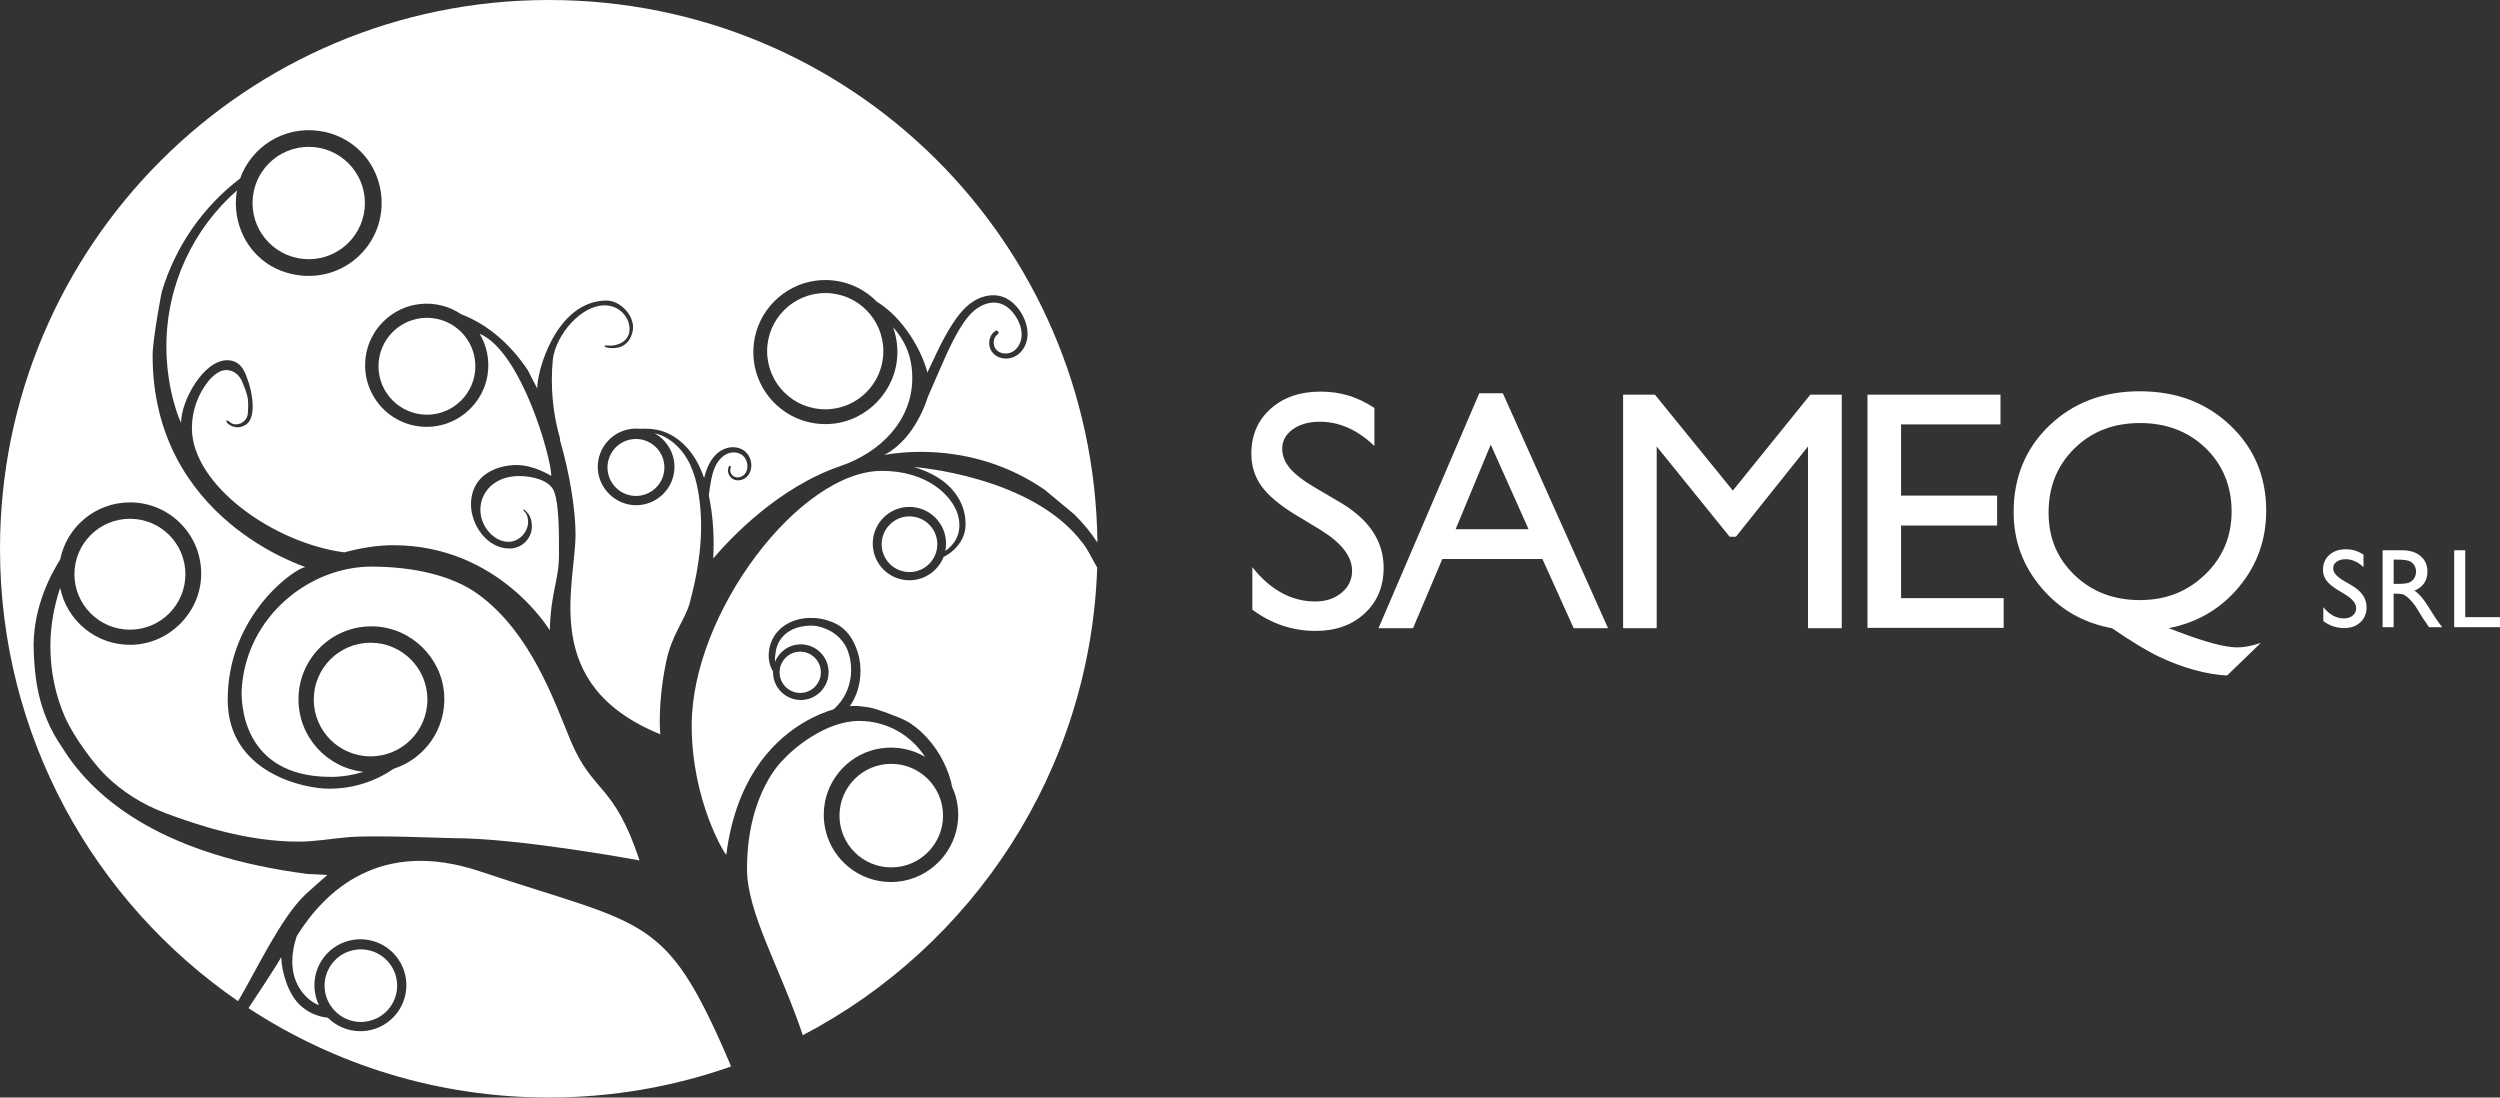
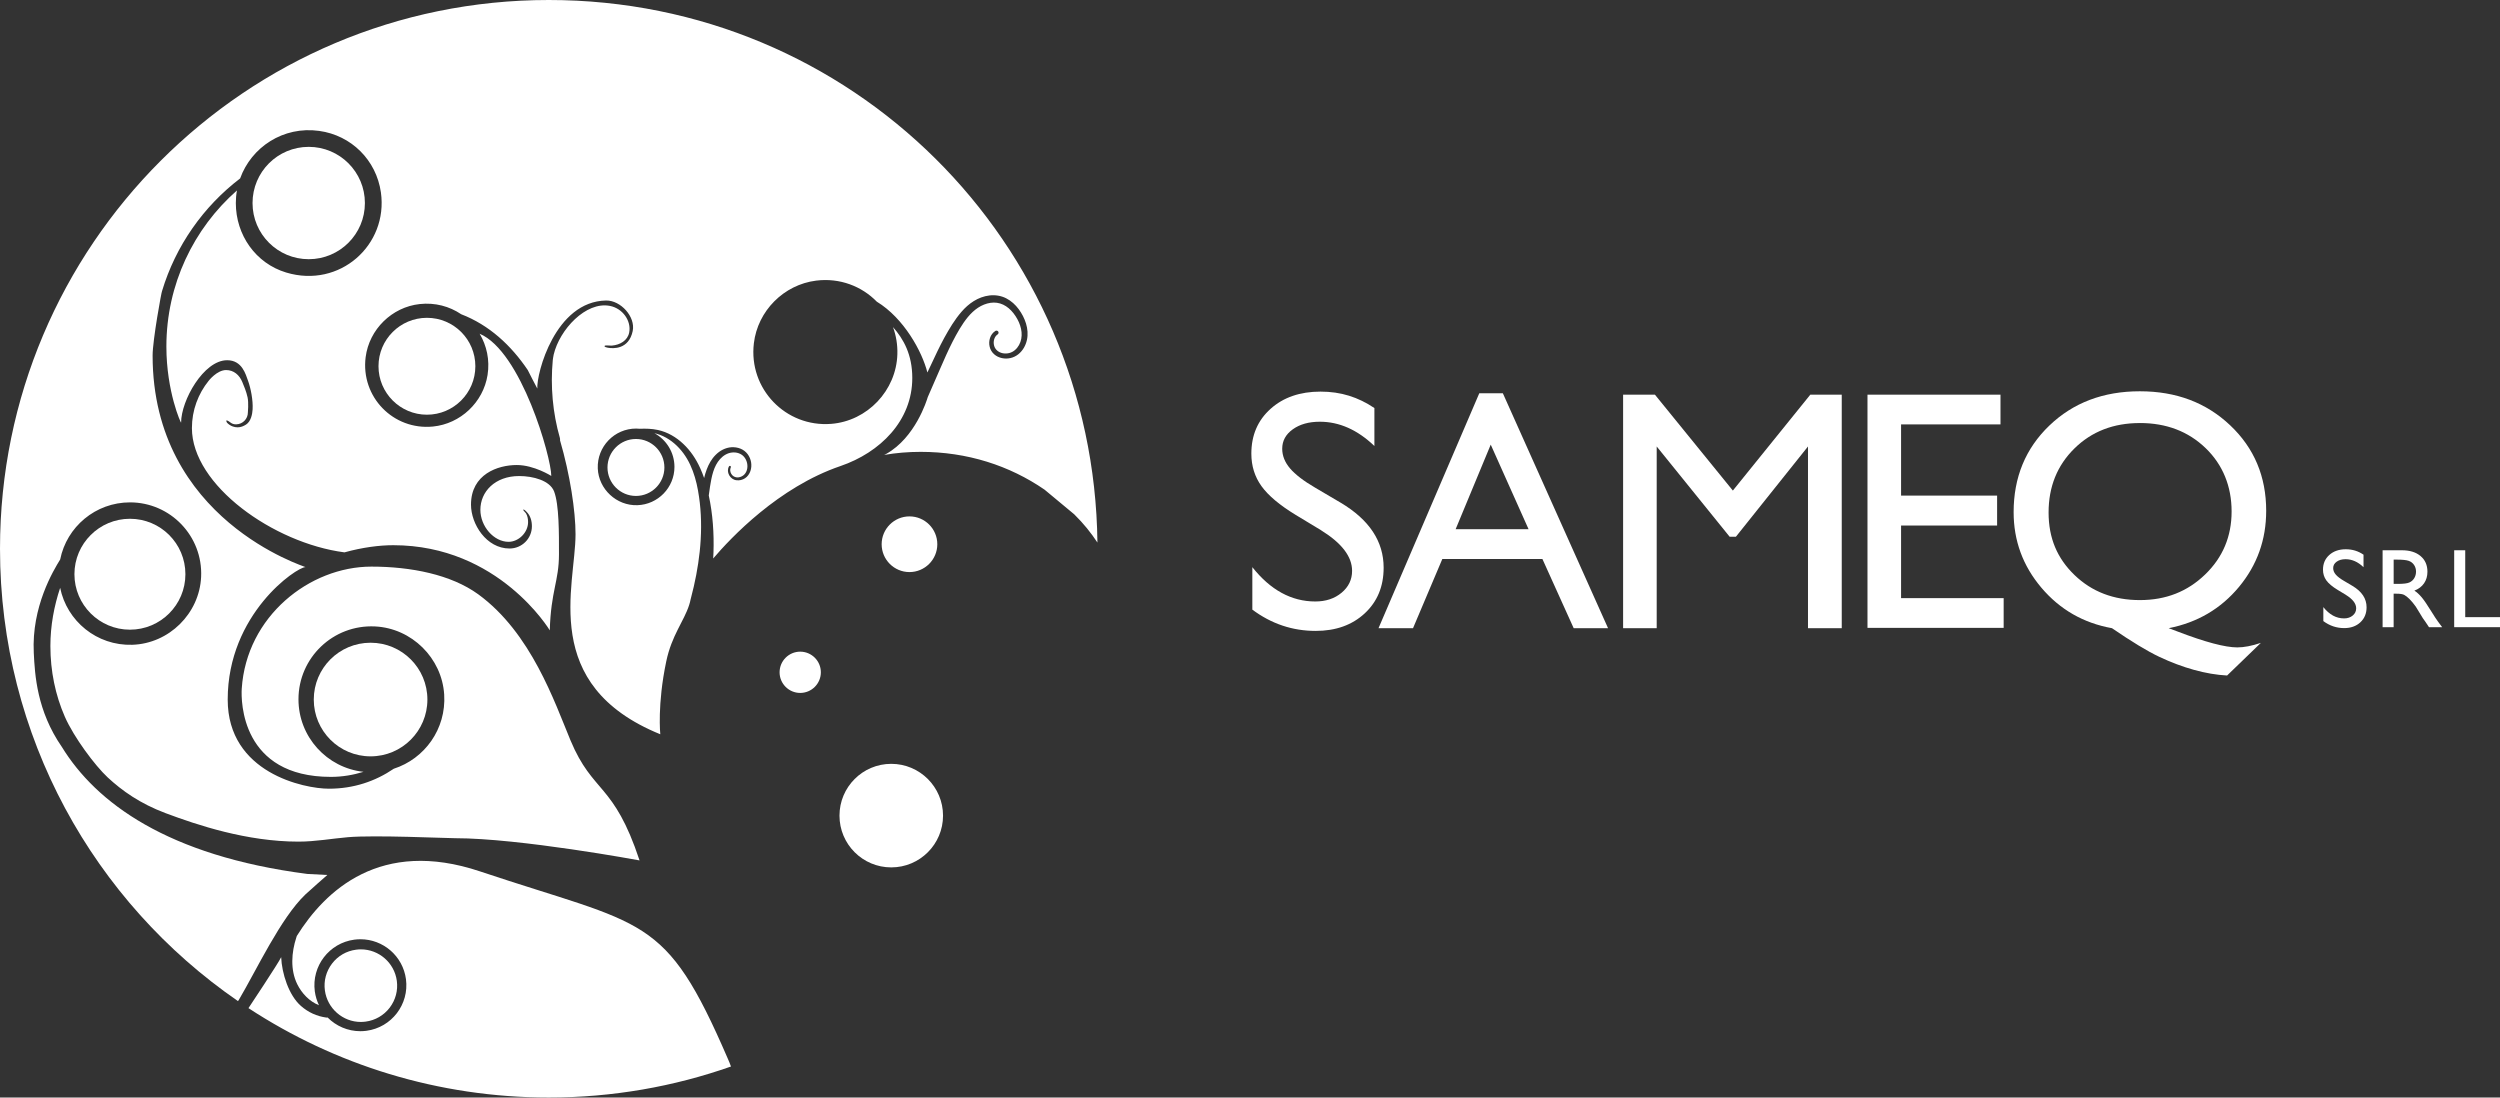
<svg xmlns="http://www.w3.org/2000/svg" id="Capa_1" data-name="Capa 1" viewBox="0 0 1057.68 464.33">
  <rect x="0" y="0" width="1057.68" height="464.33" fill="#333333" stroke="none" />
  <defs>
    <style>
      .cls-1 {
        fill: #fff;
      }
    </style>
  </defs>
  <g>
    <g>
      <path class="cls-1" d="M558.97,224.37l-10.8-6.53c-6.77-4.12-11.59-8.17-14.46-12.15-2.87-3.98-4.3-8.57-4.3-13.76,0-7.78,2.71-14.1,8.13-18.96,5.42-4.86,12.47-7.29,21.13-7.29s15.89,2.32,22.8,6.95v16.06c-7.15-6.85-14.85-10.27-23.09-10.27-4.64,0-8.45,1.07-11.44,3.21-2.98,2.14-4.47,4.87-4.47,8.21,0,2.96,1.1,5.73,3.3,8.32,2.2,2.58,5.73,5.3,10.6,8.14l10.85,6.39c12.1,7.2,18.16,16.36,18.16,27.49,0,7.92-2.66,14.36-7.99,19.31-5.33,4.95-12.25,7.43-20.78,7.43-9.8,0-18.73-3-26.78-9v-17.97c7.67,9.68,16.55,14.52,26.64,14.52,4.45,0,8.16-1.23,11.12-3.7,2.96-2.47,4.44-5.55,4.44-9.27,0-6.02-4.36-11.72-13.07-17.12Z" />
      <path class="cls-1" d="M625.83,166.39h9.99l44.5,99.38h-14.54l-13.23-29.28h-42.34l-12.4,29.28h-14.6l42.63-99.38Zm20.87,57.51l-16.01-35.79-14.85,35.79h30.86Z" />
      <path class="cls-1" d="M765.91,166.96h13.28v98.82h-14.28v-76.89l-30.51,38.2h-2.63l-30.87-38.2v76.89h-14.21v-98.82h13.45l32.98,40.59,32.78-40.59Z" />
      <path class="cls-1" d="M790.09,166.96h56.26v12.59h-42.06v30.13h40.63v12.66h-40.63v30.7h43.4v12.59h-57.61v-98.68Z" />
      <path class="cls-1" d="M956.49,272l-14.27,13.79c-4.45-.24-9.1-1.03-13.95-2.37-4.85-1.34-9.77-3.19-14.77-5.55-4.99-2.36-11.65-6.39-19.98-12.1-12.07-2.17-22.02-7.87-29.86-17.12s-11.75-19.9-11.75-31.97c0-14.76,5.04-26.97,15.12-36.64,10.08-9.67,22.84-14.5,38.27-14.5s28.08,4.8,38.23,14.4c10.15,9.6,15.23,21.66,15.23,36.18,0,12.21-3.83,22.94-11.5,32.18-7.67,9.24-17.58,15.07-29.75,17.47l3.76,1.41c11.69,4.48,20.12,6.72,25.27,6.72,2.84,0,6.15-.64,9.94-1.91Zm-51.18-93.02c-11.17,0-20.39,3.58-27.68,10.75-7.29,7.17-10.93,16.2-10.93,27.09s3.67,19.44,11,26.49c7.33,7.05,16.54,10.57,27.61,10.57s20.13-3.61,27.61-10.82c7.48-7.21,11.21-16.1,11.21-26.67s-3.67-19.74-11-26.81c-7.33-7.07-16.61-10.61-27.82-10.61Z" />
    </g>
    <g>
      <path class="cls-1" d="M992.53,251.7l-3.56-2.15c-2.23-1.36-3.82-2.69-4.76-4-.94-1.31-1.42-2.82-1.42-4.53,0-2.56,.89-4.64,2.68-6.24,1.79-1.6,4.11-2.4,6.96-2.4s5.23,.76,7.51,2.29v5.29c-2.36-2.26-4.89-3.38-7.6-3.38-1.53,0-2.78,.35-3.77,1.06-.98,.7-1.47,1.6-1.47,2.7,0,.97,.36,1.89,1.09,2.74,.72,.85,1.89,1.75,3.49,2.68l3.57,2.11c3.99,2.37,5.98,5.39,5.98,9.05,0,2.61-.88,4.73-2.63,6.36-1.75,1.63-4.03,2.45-6.84,2.45-3.23,0-6.17-.99-8.82-2.96v-5.92c2.53,3.19,5.45,4.78,8.77,4.78,1.47,0,2.69-.41,3.66-1.22,.98-.81,1.46-1.83,1.46-3.05,0-1.98-1.44-3.86-4.3-5.64Z" />
      <path class="cls-1" d="M1008.01,265.34v-32.54h8.19c3.31,0,5.93,.82,7.87,2.45,1.94,1.63,2.91,3.84,2.91,6.62,0,1.89-.48,3.53-1.43,4.91-.95,1.38-2.32,2.42-4.09,3.1,1.04,.68,2.07,1.61,3.06,2.79,1,1.18,2.4,3.24,4.21,6.17,1.14,1.85,2.05,3.24,2.74,4.17l1.73,2.33h-5.57l-1.42-2.14c-.05-.08-.14-.21-.28-.4l-.91-1.28-1.45-2.38-1.56-2.54c-.97-1.34-1.85-2.4-2.66-3.19-.8-.79-1.53-1.36-2.18-1.71-.65-.35-1.74-.52-3.27-.52h-1.22v14.16h-4.68Zm6.08-28.58h-1.4v10.27h1.78c2.37,0,4-.2,4.88-.61,.88-.4,1.57-1.01,2.06-1.83,.49-.82,.74-1.74,.74-2.78s-.27-1.95-.82-2.78c-.55-.83-1.31-1.42-2.3-1.76-.99-.34-2.63-.51-4.92-.51Z" />
      <path class="cls-1" d="M1038.29,232.8h4.68v28.3h14.72v4.24h-19.39v-32.54Z" />
    </g>
  </g>
  <g>
-     <path class="cls-1" d="M349.15,123.98c-13.58,0-24.6,11.01-24.6,24.6s11.02,24.59,24.6,24.59,24.57-11.02,24.57-24.59-11-24.6-24.57-24.6Z" />
-     <path class="cls-1" d="M458.07,229.77c-21.41-28.59-71.5-32.19-71.5-32.19,19.91,5.85,23.03,19.62,21.66,27.04-.75,4.07-3.96,8.45-9.04,11.04-2.27,5.76-7.89,9.84-14.45,9.84-8.57,0-15.5-6.95-15.5-15.52s6.93-15.52,15.5-15.52,15.52,6.95,15.52,15.52c0,1.07-.1,2.1-.32,3.11,7.41-5.24,6.26-12.41,5.13-15.85-2.46-7.48-12.64-18.03-31.99-18.03-34.72,0-80.44,60.03-80.44,107.69,0,32.42,14.55,55.42,14.64,54.68,3.96-31.19,18.69-47,31.11-54.9,.49-.32,.97-.61,1.43-.88,5.11-3.06,9.72-4.78,12.89-5.72,.58-.52,1.13-1.06,1.63-1.62,3.76-4.03,5.78-9.52,5.76-15.1,.01-2.77-.49-5.56-1.47-8.15-.98-2.59-3.92-7.87-11.79-10.04-2.67-.74-5.58-.59-8.26,.01-2.69,.61-5.2,1.89-7.08,3.8-1.86,1.86-3.06,4.47-3.37,7.17-.19,1.56-.4,2.72-.22,3.81,1.75-4.32,5.97-7.35,10.89-7.35,6.49,0,11.76,5.27,11.76,11.76s-5.27,11.78-11.76,11.78-11.76-5.29-11.76-11.78v-.28c-1.52-2.48-2.04-5.46-1.76-8.25,.32-3.31,1.69-6.52,4.02-8.99,2.31-2.43,5.36-4.03,8.52-4.81,3.19-.78,6.49-.81,9.68-.23,1.6,.3,3.16,.77,4.67,1.39,1.52,.64,3.01,1.44,4.33,2.53,2.67,2.2,4.42,5.1,5.63,8.09,1.23,3.02,1.88,6.24,1.92,9.49,.04,1.63-.06,3.25-.33,4.85-.25,1.62-.64,3.21-1.2,4.74-.71,2.05-1.72,4.02-2.95,5.82,2.85-.22,4.98,.11,8.15,.58,2.75,.36,12.51,4.04,15.56,5.62,3.22,1.66,6.36,4.64,6.36,4.64,6.36,5.85,10.69,13.49,12.76,21.29l.35,1.89c1.88,4,2.82,8.48,2.62,13.25-.61,14.11-11.89,25.89-25.96,27.06-17.94,1.5-32.75-13.64-30.7-31.67,1.44-12.64,11.44-22.99,24.03-24.79,6.8-.98,13.29,.45,18.62,3.61-5.88-9.14-16.14-15.2-27.85-15.2-14.39,0-28.16,11.98-32.07,16.34,0,0-15.4,13.78-15.4,46.3,0,18.62,14.16,42.06,23.61,70.32,71.91-37.62,121.65-111.8,124.55-197.88-.15-.27-.29-.5-.5-.86-1.78-3.02-3.34-6.49-5.61-9.49Z" />
    <path class="cls-1" d="M257.01,197.78c0,6.63,5.4,12.04,12.04,12.04s12.04-5.41,12.04-12.04-5.4-12.06-12.04-12.06-12.04,5.41-12.04,12.06Z" />
    <path class="cls-1" d="M180.62,134.46c-11.3,0-20.49,9.16-20.49,20.48s9.19,20.51,20.49,20.51,20.49-9.19,20.49-20.51-9.16-20.48-20.49-20.48Z" />
    <path class="cls-1" d="M130.61,109.66c13.14,0,23.77-10.64,23.77-23.76s-10.63-23.77-23.77-23.77-23.77,10.63-23.77,23.77,10.65,23.76,23.77,23.76Z" />
    <path class="cls-1" d="M309.26,451.21c-24.12,8.49-50.07,13.12-77.09,13.12-46.9,0-90.55-13.91-127.05-37.82,0,0,12.69-19.06,13.84-21.56,.25,6.76,3.19,16.15,8.38,20.66,3.08,2.69,6.69,4.35,10.75,4.9,.19,.02,.36,.02,.52-.03,3.57,3.61,8.51,5.79,13.83,5.79,.85,0,1.72-.06,2.59-.17,10.65-1.42,18.13-11.2,16.72-21.84-1.3-9.78-9.65-16.89-19.26-16.89-.85,0-1.72,.06-2.59,.17-10.65,1.43-18.13,11.2-16.72,21.86,.29,2.1,.9,4.07,1.76,5.88-4.05-1.59-7.3-5.06-9.19-8.9-3-6.11-2.44-13.48-.38-19.78,.06-.2,.13-.39,.19-.59,.01,0,.01-.01,.01-.03,11.99-19.24,35.44-41.41,77.48-27.33,70.16,23.48,78.25,17.65,104.83,79.16,.62,1.44,.86,1.97,1.37,3.39v.02Z" />
    <path class="cls-1" d="M100.66,423.52C39.86,381.66,0,311.56,0,232.16,0,103.94,103.94,0,232.16,0s230.72,102.53,232.13,229.54c-2.69-4.1-5.84-8.04-9.83-11.96,0,0-12.45-10.37-12.54-10.42-14.84-10.21-32.72-15.99-52.41-15.99-5.26,0-10.42,.43-15.44,1.3l.91-.46c12.25-6.89,17.09-22.52,17.54-24.03h0s.03-.06,.04-.09l5.11-11.72c1.7-3.92,3.4-7.79,5.29-11.51,1.91-3.71,3.97-7.41,6.5-10.5,1.29-1.54,2.72-2.92,4.32-3.97,1.59-1.05,3.41-1.79,5.26-2.07,1.85-.27,3.68-.03,5.36,.77,1.68,.78,3.15,2.08,4.36,3.61,2.41,3.09,4.02,7.12,3.31,10.85-.35,1.84-1.29,3.6-2.69,4.77-1.37,1.2-3.26,1.66-5.07,1.34-1.79-.33-3.32-1.53-3.74-3.27-.46-1.7,.07-3.77,1.49-4.7,.4-.26,.53-.81,.27-1.21-.26-.4-.81-.53-1.21-.27-1.1,.69-1.89,1.79-2.27,2.98-.39,1.19-.45,2.46-.16,3.67,.26,1.2,.95,2.38,1.91,3.22,.94,.84,2.09,1.37,3.29,1.63,1.2,.26,2.44,.25,3.64-.03,1.18-.26,2.34-.84,3.29-1.59,1.91-1.53,3.14-3.74,3.64-6.05,.52-2.34,.29-4.74-.38-6.95-.68-2.21-1.73-4.23-3.11-6.1-1.37-1.84-3.12-3.48-5.27-4.58-2.15-1.11-4.71-1.5-7.08-1.21-2.4,.29-4.64,1.14-6.63,2.38-1.99,1.23-3.71,2.8-5.19,4.51-2.96,3.42-5.16,7.18-7.27,10.98-2.07,3.81-3.89,7.71-5.69,11.57l-1.49,3.15c-2.21-8.81-9.93-22.99-21.4-29.96-6.34-6.49-15.63-10.17-25.7-8.9-13.67,1.73-24.69,12.81-26.31,26.5-2.3,19.32,13.51,35.58,32.68,34.1,15.34-1.19,27.59-14.12,28.03-29.5,.12-4.03-.55-7.89-1.85-11.44,4.44,5.01,8.16,11.6,8.16,21.51,0,18.17-13.67,31.55-30.34,37.26-26.25,8.94-46.45,30.38-53.89,39.12,.04-.84,.09-1.69,.12-2.53,.27-8.06-.29-16.24-1.99-24.13h0c.16-1.24,.32-2.48,.52-3.71,.35-2.18,.72-4.33,1.36-6.33,.64-2.01,1.55-3.87,2.9-5.36,1.34-1.49,3.09-2.56,5.01-2.77,1.92-.22,3.94,.39,5.16,1.86,1.23,1.47,1.73,3.64,1.18,5.52-.27,.94-.81,1.79-1.59,2.35-.77,.56-1.75,.88-2.7,.79-.95-.09-1.81-.62-2.3-1.46-.52-.84-.65-1.91-.23-2.76h.01c.1-.22,.03-.48-.17-.59-.22-.12-.49-.04-.61,.19-1.3,2.35,.46,5.52,3.14,5.82,1.29,.19,2.59-.14,3.66-.84,1.1-.72,1.85-1.83,2.27-3.02,.82-2.4,.36-5.13-1.17-7.18-.77-1.03-1.86-1.86-3.06-2.33-1.21-.49-2.5-.65-3.77-.59-1.26,.07-2.53,.45-3.66,1.01-1.14,.56-2.15,1.33-3.03,2.21-1.76,1.75-2.96,3.96-3.79,6.17-.45,1.21-.81,2.43-1.1,3.64-.51-1.46-1.07-2.9-1.72-4.31-1.7-3.74-4.05-7.27-7.06-10.1-2.99-2.85-6.69-5.03-10.73-5.91-2.59-.56-5.17-.63-7.74-.52-.49-.06-1.01-.09-1.53-.09-9.16,0-16.57,7.64-16.21,16.87,.35,8.78,7.97,15.85,16.76,15.55,8.68-.28,15.68-7.44,15.68-16.2,0-6.14-3.44-11.5-8.48-14.26,.38,.09,.74,.19,1.11,.29,3.63,1.07,6.82,3.28,9.36,6.04,2.56,2.76,4.44,6.08,5.75,9.61,1.34,3.55,2.14,7.3,2.67,11.1,.09,.65,.17,1.29,.25,1.94,.03,.14,.04,.29,.06,.43,.78,6.88,.69,13.78-.03,20.65-.71,6.63-1.99,13.19-3.7,19.65-.04,.16-.09,.32-.13,.48-.16,.87-.38,1.71-.65,2.53-2.24,6.95-7.37,12.77-9.69,23.87-3.84,18.28-2.51,30.79-2.51,30.79-51.27-20.86-35.86-62.8-35.86-84.63,0-9.79-2.31-25.21-6.57-39.76,.06-.29,.04-.64-.06-1-3.05-10.66-4.03-21.89-3-32.91,.03-.32,.07-.62,.13-.94l.25-1.37c2.5-10.63,13.64-22.57,23.74-20.63,5.55,1.05,9.13,6.44,8.22,11.21-.66,3.5-3.94,5.3-7.3,5.59-1.03,.07-3.03-.29-3.14,.19-.07,.43,.94,.62,1.43,.72,2.15,.4,8.84,.82,10.49-7.08,1.24-6.04-5.1-12.99-11.25-12.9-21.57,.35-29.5,30.9-29.11,37.26-.2-.23-4.05-7.85-4.05-7.85-7.04-10.42-16.28-19.04-28.17-23.61t-.01-.01c-4.91-3.31-11.02-5.01-17.54-4.29-11.77,1.3-21.35,10.71-22.86,22.45-2.14,16.83,11.73,31.02,28.46,29.37,11.66-1.14,21.3-10.26,23.12-21.82,1.01-6.39-.39-12.45-3.35-17.44,17.63,7.43,30.31,52.34,30.31,60.16,0,0-7.25-4.62-14.61-4.62-7.99,0-19.36,3.87-19.36,16.76,0,8.22,6.49,18.56,16.31,18.56,5.22,0,9.46-4.2,9.46-9.43,0-2.25-.65-4.48-2.15-5.98-.16-.13-.87-1.06-1.42-1.06s.85,1.21,1.1,1.65c.62,1.07,.85,2.34,.85,3.64,0,4.48-4.06,8.35-8.25,8.35-6.26,0-11.93-6.57-11.93-13.54,0-7.64,6.13-14.29,16.43-14.29,5.92,0,12.96,1.91,14.75,6.49,2.15,5.61,2.08,17.8,2.07,26.66-.01,11.33-3.41,15.43-3.89,32.13,0,0-21.54-36.02-66.23-36.02-5.92,0-13.13,.95-20.59,3.02h-.12c-29.96-3.93-64.46-28.46-64.46-52.56,0-7.57,2.66-14.53,7.08-20.01,0,0,3.51-4.55,7.38-4.55,3.25,0,5.65,2.11,6.86,5.07,.64,1.57,1.69,3.96,2.24,6.52,.48,2.27,.12,6.34,.12,6.34,0,2.73-2.17,4.95-4.87,5.03-.07,.01-.12,.01-.17,.01-1.99,0-2.44-1.14-3.71-1.62-.79-.29-.1,.9-.1,.9,.66,.72,1.52,1.29,2.46,1.62,.64,.23,1.33,.36,2.05,.36,1.34,0,2.54-.51,3.58-1.18,2.07-1.34,2.64-4.39,2.76-6.42,.23-3.77-.78-8.99-1.94-12.12-.97-2.59-2.44-8.67-8.84-8.67-9.94,0-19.47,17.05-19.47,26.38,0,.58-6.23-13.12-6.23-32.17,0-26.32,11.56-49.94,29.86-66.04-.32,1.72-.48,3.5-.48,5.33,0,13.49,8.38,25.51,21.3,29.4,22.67,6.83,43.21-11.67,40.08-33.89-1.94-13.64-12.48-24.16-26.14-26.03-15.21-2.11-28.68,6.92-33.42,20.11-15.53,11.86-27.26,28.46-33.04,47.65-.19,0-3.99,20.8-3.99,27.26,0,69.58,64.68,89.3,64.68,89.53-3.77,0-32.91,19.79-32.91,56.04,0,31.05,32.36,37.71,42.82,37.71s19.62-3.13,27.45-8.45c13-4.19,22.23-16.77,21.32-31.38-.97-15.47-13.75-28.06-29.23-28.82-17.74-.88-32.42,13.25-32.42,30.82,0,15.91,12.05,29.02,27.52,30.69-4.36,1.34-9,2.14-13.8,2.14-37.9,0-38.07-31.99-37.72-37.35,2.01-30.58,28.69-51.61,54.86-51.61,16.66,0,33.69,3.34,45.22,11.73,22.35,16.31,32.23,45.49,39.01,61.79,9.51,22.71,18.25,17.7,29.21,50.78,0,0-50.59-9.4-78.16-9.4-3.6,0-33.91-1.39-45.16-.43-6.89,.59-13.81,1.88-20.98,1.88-21.79,0-42.75-6.99-56.23-12.05-10.82-4.06-18.41-9.48-24.5-15.13-5.36-5-14.26-16.89-18.12-25.67-4-9.13-6.11-19.29-6.11-29.91,0-8.61,1.56-16.87,4.13-24.62,2.85,14.06,15.5,24.57,30.51,24.1,15.53-.49,28.43-13.2,29.13-28.75,.77-17.26-13.02-31.5-30.09-31.5-14.59,0-26.79,10.37-29.54,24.16-2.89,4.68-12.15,19.98-11.17,39.48,.46,9.3,1.29,24.52,11.88,39.83,14.46,23.53,44.56,46.04,103.83,53.73l8.48,.45s-7.43,6.47-9.28,8.24c-10.47,10-20.52,31.68-28.23,44.72l-.3,.38Z" />
    <path class="cls-1" d="M338.55,293.16c4.81,0,8.73-3.92,8.73-8.73s-3.92-8.73-8.73-8.73-8.73,3.92-8.73,8.73,3.92,8.73,8.73,8.73Z" />
    <path class="cls-1" d="M355.16,345.07c0,12.09,9.8,21.9,21.9,21.9s21.91-9.81,21.91-21.9-9.82-21.91-21.91-21.91-21.9,9.81-21.9,21.91Z" />
    <path class="cls-1" d="M384.77,218.47c-6.48,0-11.77,5.28-11.77,11.78s5.28,11.78,11.77,11.78,11.78-5.28,11.78-11.78-5.28-11.78-11.78-11.78Z" />
    <path class="cls-1" d="M180.82,295.96c0-13.28-10.75-24.04-24.04-24.04s-24.03,10.77-24.03,24.04,10.75,24.03,24.03,24.03,24.04-10.76,24.04-24.03Z" />
    <path class="cls-1" d="M54.97,266.4c12.95,0,23.47-10.49,23.47-23.47s-10.51-23.45-23.47-23.45-23.48,10.51-23.48,23.45,10.51,23.47,23.48,23.47Z" />
    <path class="cls-1" d="M152.64,432.36c.68,0,1.36-.06,2.05-.14,4.07-.54,7.69-2.64,10.18-5.89,2.49-3.27,3.56-7.3,3.02-11.36-1.02-7.6-7.55-13.32-15.2-13.32-.68,0-1.36,.04-2.05,.14-4.07,.53-7.69,2.63-10.16,5.87-2.49,3.27-3.58,7.3-3.03,11.36,1.02,7.6,7.55,13.34,15.2,13.34Z" />
  </g>
</svg>